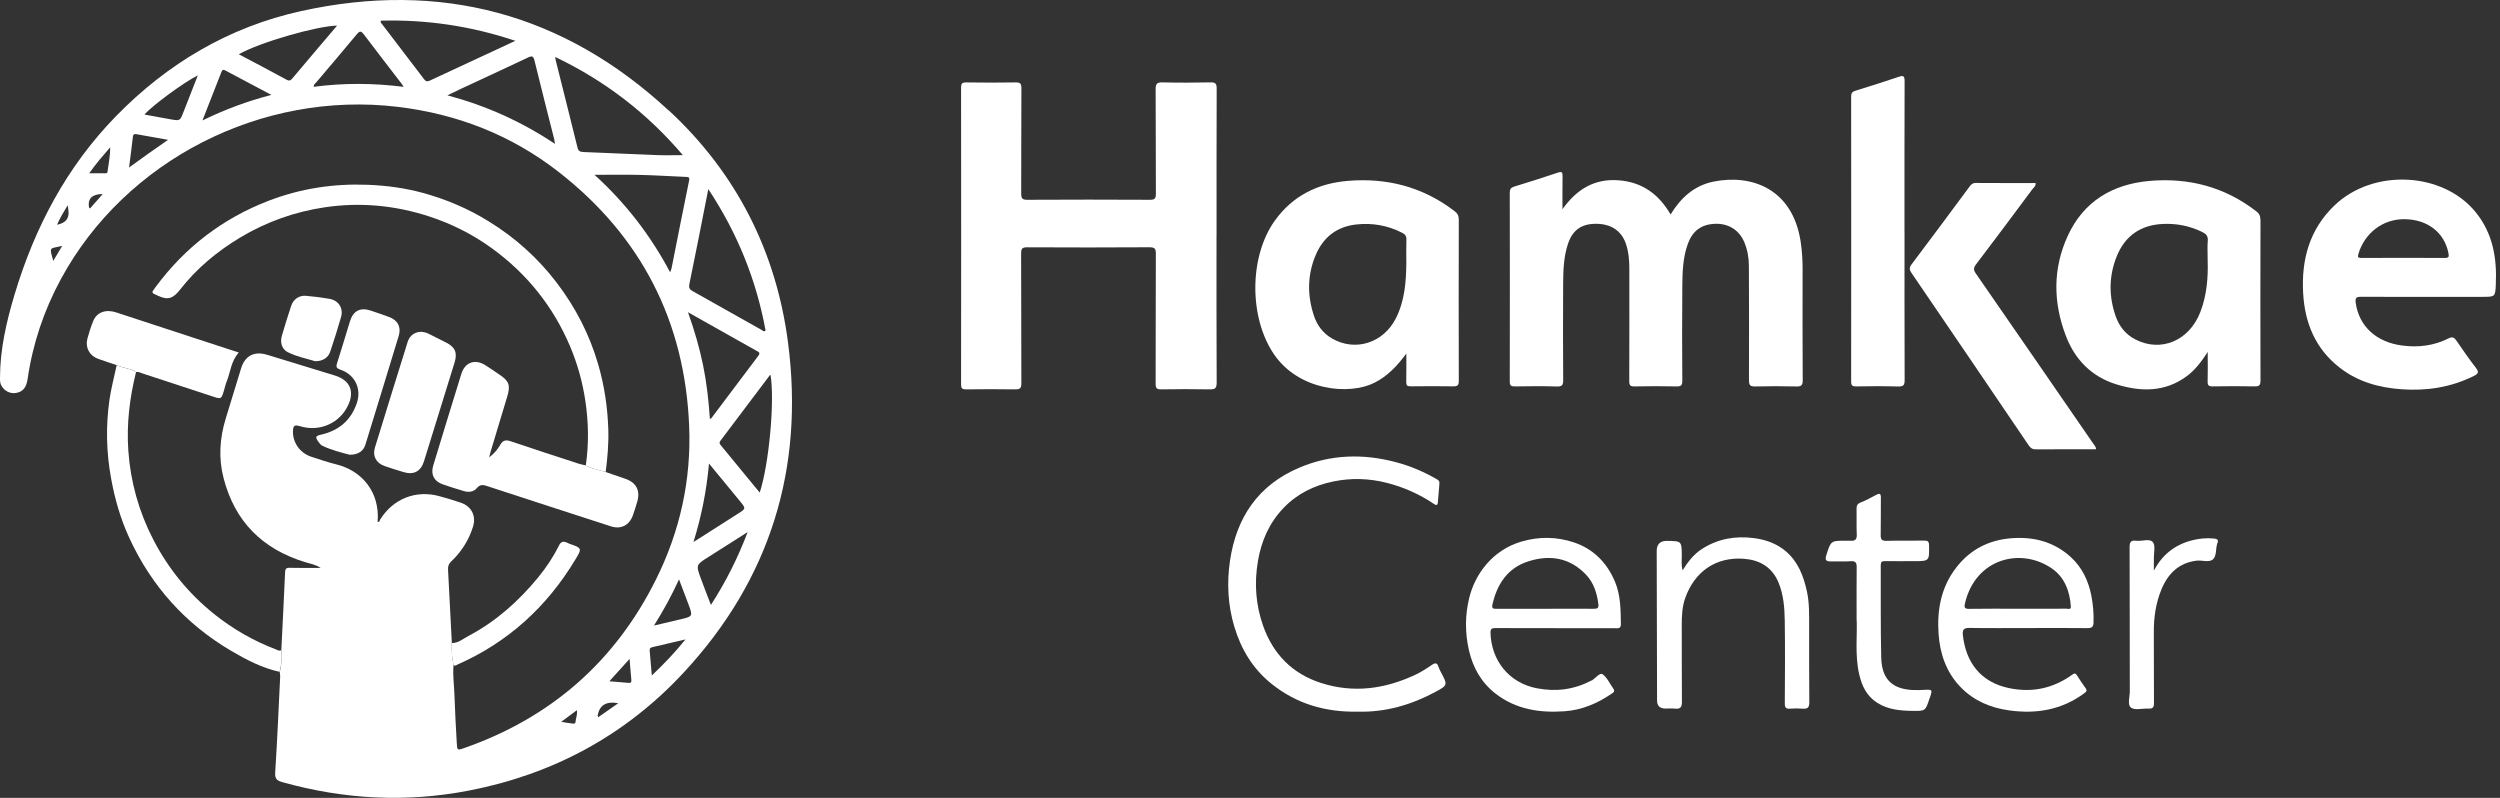
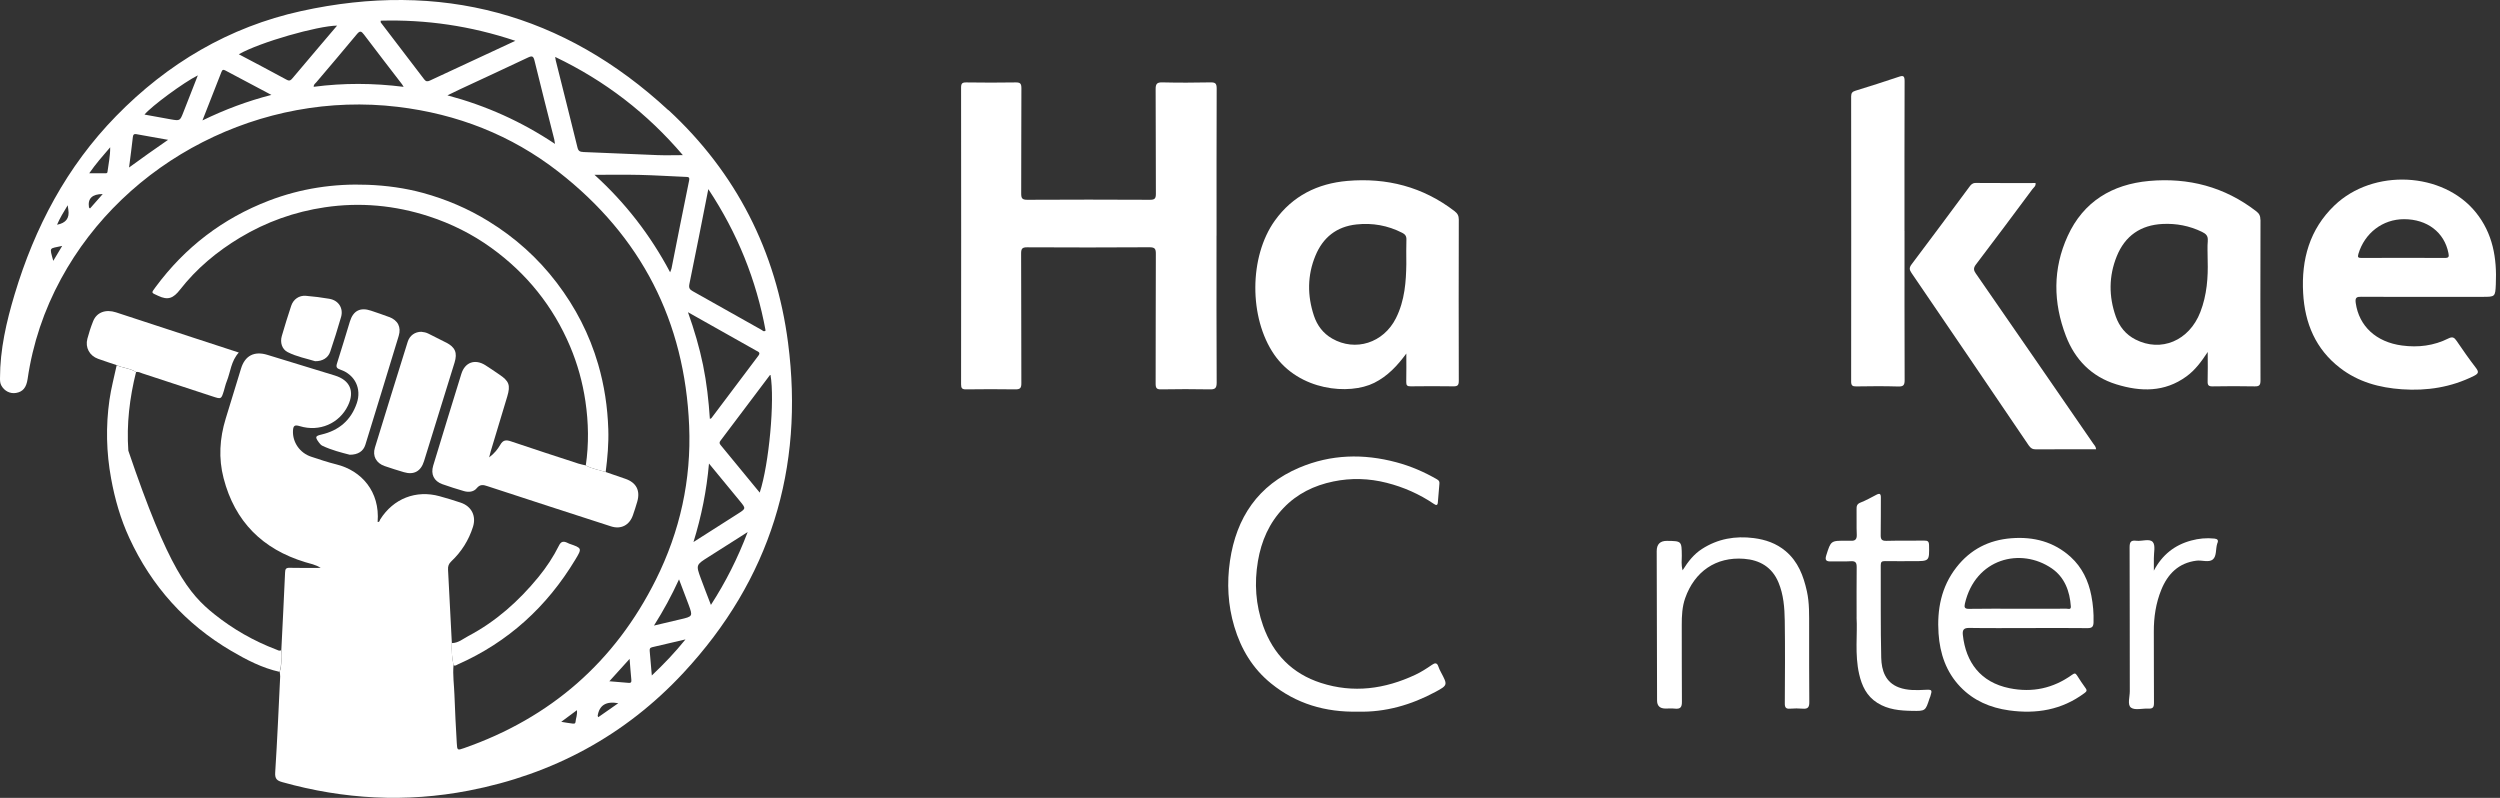
<svg xmlns="http://www.w3.org/2000/svg" width="282" height="90" viewBox="0 0 282 90" fill="none">
  <rect x="0" y="0" width="282" height="90" fill="#333333" stroke="none" />
  <g clip-path="url(#clip0_746_11434)">
    <path d="M153.18 80.275C149.499 80.352 146.209 79.389 143.379 77.094C141.304 75.415 139.99 73.228 139.23 70.681C138.501 68.247 138.379 65.754 138.739 63.279C139.45 58.397 141.912 54.715 146.578 52.745C150.133 51.246 153.783 51.151 157.495 52.142C159.124 52.574 160.641 53.23 162.094 54.068C162.351 54.216 162.387 54.351 162.364 54.59C162.301 55.282 162.238 55.975 162.189 56.669C162.162 57.047 161.986 57.006 161.757 56.849C160.114 55.737 158.319 54.941 156.406 54.459C154.431 53.959 152.419 53.892 150.399 54.31C148.221 54.761 146.317 55.692 144.774 57.307C143.167 58.99 142.281 61.007 141.894 63.297C141.471 65.79 141.642 68.22 142.479 70.591C143.608 73.782 145.764 75.992 149.004 77.035C152.662 78.219 156.208 77.724 159.642 76.118C160.308 75.807 160.924 75.406 161.527 74.993C161.833 74.781 162.094 74.713 162.243 75.172C162.319 75.402 162.427 75.623 162.544 75.838C163.296 77.256 163.318 77.292 161.923 78.043C159.178 79.519 156.262 80.356 153.18 80.275Z" fill="white" />
    <path d="M68.319 53.248C67.572 53.001 66.775 52.893 66.078 52.502C66.433 50.081 66.388 47.66 66.033 45.252C65.718 43.128 65.147 41.058 64.309 39.078C62.388 34.538 59.4 30.829 55.408 27.95C53.267 26.406 50.917 25.232 48.393 24.408C44.554 23.157 40.626 22.793 36.644 23.382C33.242 23.886 30.038 25.024 27.072 26.806C24.466 28.372 22.163 30.299 20.304 32.679C19.557 33.638 18.954 33.898 17.852 33.372C17.059 32.994 17.015 33.102 17.546 32.386C20.862 27.895 25.133 24.628 30.339 22.631C33.912 21.262 37.633 20.695 41.472 20.844C43.596 20.925 45.679 21.209 47.714 21.762C50.319 22.477 52.789 23.526 55.102 24.953C58.104 26.797 60.678 29.106 62.806 31.901C64.917 34.672 66.487 37.71 67.469 41.076C68.171 43.483 68.535 45.922 68.616 48.416C68.67 50.035 68.526 51.647 68.319 53.248Z" fill="white" />
    <path d="M228.803 70.844C226.575 70.844 224.347 70.866 222.124 70.83C221.485 70.821 221.35 71.082 221.409 71.626C221.742 74.695 223.394 76.963 226.665 77.629C229.257 78.156 231.592 77.643 233.716 76.126C233.991 75.933 234.108 75.901 234.288 76.189C234.599 76.675 234.913 77.162 235.255 77.625C235.458 77.904 235.35 78.016 235.107 78.197C232.56 80.082 229.702 80.559 226.629 80.132C224.509 79.839 222.624 79.038 221.126 77.477C219.519 75.802 218.821 73.719 218.668 71.46C218.488 68.76 218.961 66.204 220.684 63.995C222.264 61.969 224.343 60.912 226.877 60.714C229.397 60.516 231.691 61.11 233.582 62.834C234.855 63.995 235.579 65.511 235.903 67.189C236.097 68.18 236.183 69.188 236.151 70.204C236.138 70.686 235.985 70.857 235.476 70.853C233.249 70.826 231.021 70.839 228.798 70.844H228.803ZM227.574 68.665C229.419 68.665 231.264 68.665 233.109 68.661C233.289 68.661 233.618 68.805 233.591 68.409C233.474 66.686 232.889 65.12 231.453 64.125C227.943 61.704 222.813 62.986 221.638 68.099C221.544 68.513 221.62 68.688 222.111 68.679C223.933 68.647 225.756 68.665 227.579 68.665H227.574Z" fill="white" />
-     <path d="M175.442 70.853C173.192 70.853 170.942 70.862 168.696 70.844C168.264 70.844 168.116 70.938 168.129 71.397C168.219 74.462 170.177 77.026 173.358 77.638C175.536 78.057 177.579 77.782 179.528 76.757C179.546 76.748 179.573 76.748 179.591 76.739C179.987 76.482 180.473 75.843 180.765 76.05C181.292 76.428 181.589 77.13 181.989 77.688C182.223 78.012 181.935 78.151 181.76 78.269C180.162 79.358 178.421 80.096 176.477 80.231C173.66 80.428 170.982 80.023 168.678 78.224C167.072 76.968 166.136 75.294 165.69 73.323C165.245 71.361 165.254 69.39 165.726 67.455C166.397 64.701 168.395 62.037 171.612 61.092C173.619 60.502 175.617 60.534 177.561 61.191C179.735 61.929 181.251 63.459 182.156 65.583C182.817 67.135 182.808 68.773 182.835 70.412C182.844 70.956 182.453 70.862 182.129 70.862C179.901 70.862 177.674 70.862 175.451 70.862L175.442 70.853ZM174.348 68.67C176.171 68.67 177.993 68.656 179.816 68.67C180.198 68.67 180.347 68.567 180.297 68.175C180.149 66.928 179.784 65.754 178.911 64.832C177.102 62.91 174.839 62.55 172.427 63.31C170.073 64.049 168.867 65.867 168.345 68.202C168.246 68.656 168.462 68.679 168.804 68.674C170.649 68.665 172.494 68.674 174.339 68.674L174.348 68.67Z" fill="white" />
    <path d="M189.797 64.332C190.436 63.306 191.088 62.501 191.979 61.925C193.77 60.768 195.737 60.431 197.825 60.696C199.148 60.867 200.372 61.285 201.42 62.167C202.829 63.355 203.427 64.948 203.814 66.681C204.116 68.035 204.066 69.399 204.071 70.763C204.08 73.57 204.057 76.379 204.089 79.191C204.098 79.785 203.922 79.987 203.342 79.938C202.874 79.897 202.397 79.902 201.924 79.938C201.447 79.978 201.321 79.803 201.326 79.335C201.344 76.234 201.366 73.134 201.321 70.034C201.299 68.562 201.191 67.082 200.606 65.686C199.881 63.959 198.491 63.166 196.727 63.032C193.55 62.788 191.147 64.472 190.089 67.469C189.747 68.436 189.698 69.48 189.702 70.524C189.72 73.4 189.689 76.275 189.72 79.15C189.729 79.781 189.54 80.001 188.924 79.933C188.568 79.893 188.204 79.929 187.844 79.924C187.226 79.915 186.917 79.612 186.917 79.016C186.903 73.4 186.89 67.784 186.876 62.167C186.876 61.391 187.26 61.005 188.028 61.011C189.698 61.029 189.689 61.029 189.707 62.69C189.711 63.175 189.621 63.666 189.797 64.337V64.332Z" fill="white" />
-     <path d="M31.716 73.337C31.662 74.156 31.82 74.988 31.532 75.784C29.57 75.348 27.805 74.43 26.096 73.427C20.93 70.394 17.096 66.123 14.589 60.687C13.604 58.554 12.956 56.304 12.533 53.977C11.992 51.026 11.925 48.083 12.344 45.126C12.533 43.803 12.883 42.502 13.162 41.193C13.86 41.531 14.679 41.531 15.345 41.971C14.62 44.883 14.265 47.835 14.476 50.837C14.724 54.378 15.665 57.726 17.302 60.889C19.003 64.174 21.29 66.974 24.178 69.282C26.294 70.974 28.62 72.302 31.149 73.264C31.329 73.332 31.509 73.472 31.721 73.341L31.716 73.337Z" fill="white" />
+     <path d="M31.716 73.337C31.662 74.156 31.82 74.988 31.532 75.784C29.57 75.348 27.805 74.43 26.096 73.427C20.93 70.394 17.096 66.123 14.589 60.687C13.604 58.554 12.956 56.304 12.533 53.977C11.992 51.026 11.925 48.083 12.344 45.126C12.533 43.803 12.883 42.502 13.162 41.193C13.86 41.531 14.679 41.531 15.345 41.971C14.62 44.883 14.265 47.835 14.476 50.837C19.003 64.174 21.29 66.974 24.178 69.282C26.294 70.974 28.62 72.302 31.149 73.264C31.329 73.332 31.509 73.472 31.721 73.341L31.716 73.337Z" fill="white" />
    <path d="M209.426 69.647C209.426 67.513 209.412 65.758 209.434 64.008C209.439 63.504 209.34 63.266 208.764 63.306C208.026 63.36 207.284 63.306 206.541 63.328C206.028 63.342 205.821 63.216 206.001 62.645C206.527 60.984 206.51 60.98 208.283 60.998C208.44 60.998 208.597 60.993 208.755 60.998C209.268 61.029 209.47 60.836 209.443 60.286C209.398 59.346 209.443 58.401 209.421 57.456C209.412 57.087 209.461 56.844 209.871 56.687C210.487 56.448 211.068 56.115 211.658 55.809C212.036 55.611 212.166 55.697 212.161 56.133C212.143 57.523 212.175 58.919 212.143 60.313C212.13 60.822 212.243 61.025 212.801 61.007C214.214 60.966 215.631 61.007 217.048 60.98C217.462 60.971 217.588 61.083 217.597 61.502C217.633 63.297 217.642 63.297 215.856 63.297C214.776 63.297 213.696 63.31 212.616 63.292C212.265 63.288 212.148 63.396 212.148 63.752C212.166 67.234 212.121 70.718 212.202 74.196C212.238 75.614 212.67 76.977 214.2 77.544C215.158 77.9 216.189 77.864 217.202 77.809C217.935 77.773 217.971 77.828 217.746 78.543C217.719 78.629 217.674 78.71 217.647 78.795C217.192 80.195 217.193 80.213 215.694 80.186C214.326 80.163 212.976 80.05 211.761 79.281C210.55 78.516 210.015 77.359 209.713 76.041C209.2 73.8 209.538 71.519 209.421 69.642L209.426 69.647Z" fill="white" />
    <path d="M242.959 64.364C243.891 62.59 245.295 61.474 247.172 60.971C248.018 60.741 248.895 60.656 249.777 60.75C250.123 60.786 250.277 60.925 250.119 61.276C250.11 61.299 250.101 61.317 250.097 61.34C249.912 61.938 250.051 62.743 249.601 63.112C249.151 63.477 248.391 63.166 247.766 63.243C245.741 63.495 244.521 64.742 243.797 66.519C243.185 68.022 242.942 69.615 242.951 71.249C242.969 73.926 242.946 76.599 242.968 79.276C242.973 79.763 242.856 79.956 242.352 79.929C241.681 79.893 240.835 80.145 240.385 79.826C239.94 79.51 240.246 78.615 240.241 77.976C240.228 72.558 240.242 67.14 240.219 61.722C240.219 61.105 240.394 60.925 240.975 60.998C241.614 61.078 242.469 60.714 242.838 61.146C243.158 61.52 242.946 62.347 242.955 62.973C242.964 63.441 242.955 63.904 242.955 64.373L242.959 64.364Z" fill="white" />
    <path d="M51.156 75.024C50.971 74.205 50.931 73.377 50.962 72.54C51.691 72.54 52.231 72.063 52.821 71.748C55.935 70.106 58.518 67.802 60.732 65.097C61.632 63.999 62.424 62.802 63.059 61.524C63.275 61.096 63.522 61.029 63.913 61.191C64.017 61.231 64.116 61.294 64.219 61.331C65.65 61.825 65.673 61.839 64.894 63.126C61.7 68.431 57.33 72.427 51.647 74.943C51.493 75.01 51.345 75.163 51.151 75.024H51.156Z" fill="white" />
    <path d="M75.384 12.425C63.59 1.508 49.662 -2.209 33.962 1.251C25.843 3.038 18.895 7.155 13.095 13.095C7.533 18.788 3.92 25.637 1.647 33.21C0.725 36.288 0 39.416 0 42.66C0 42.953 0.005 43.236 0.162 43.506C0.508 44.114 1.139 44.433 1.8 44.325C2.57 44.199 2.97 43.731 3.114 42.755C3.695 38.758 4.959 34.996 6.885 31.451C14.162 18.049 29.524 10.215 44.856 12.051C51.556 12.852 57.663 15.223 63 19.381C72.333 26.649 77.251 36.252 77.737 48.047C77.99 54.117 76.703 59.931 73.989 65.376C69.372 74.646 62.123 80.969 52.344 84.388C51.593 84.654 51.57 84.641 51.525 83.831C51.426 82.013 51.318 80.195 51.26 78.376C51.224 77.256 51.053 76.144 51.16 75.019C50.976 74.201 50.935 73.373 50.967 72.535C50.828 69.777 50.688 67.014 50.539 64.255C50.517 63.868 50.611 63.599 50.908 63.319C52.056 62.235 52.875 60.934 53.352 59.427C53.739 58.203 53.19 57.109 51.971 56.7C51.183 56.434 50.391 56.196 49.59 55.975C46.922 55.237 44.37 56.241 42.889 58.59C42.822 58.698 42.822 58.914 42.597 58.873C42.871 55.453 40.783 53.082 37.931 52.38C36.972 52.142 36.036 51.827 35.1 51.516C33.809 51.093 32.985 49.869 33.048 48.591C33.075 48.011 33.237 47.894 33.813 48.069C36.036 48.748 38.282 47.767 39.254 45.742C40.028 44.132 39.478 42.88 37.76 42.354C35.23 41.58 32.697 40.806 30.163 40.028C28.683 39.573 27.634 40.113 27.189 41.571C26.613 43.456 26.032 45.342 25.456 47.232C24.777 49.45 24.637 51.696 25.223 53.946C26.491 58.837 29.614 61.952 34.438 63.414C34.992 63.581 35.577 63.679 36.18 64.058C34.934 64.058 33.809 64.08 32.684 64.049C32.256 64.035 32.17 64.183 32.157 64.579C32.031 67.5 31.878 70.416 31.734 73.332C31.68 74.151 31.837 74.984 31.549 75.78C31.567 75.956 31.613 76.135 31.604 76.311C31.428 79.924 31.275 83.538 31.041 87.151C30.996 87.871 31.266 88.065 31.851 88.227C38.785 90.171 45.792 90.549 52.875 89.181C62.374 87.345 70.528 82.957 77.099 75.888C86.873 65.376 90.734 52.861 88.893 38.669C87.556 28.346 83.038 19.48 75.406 12.42L75.384 12.425ZM6.008 29.425C5.566 27.788 5.521 28.084 7.016 27.738C6.665 28.323 6.345 28.858 6.008 29.425ZM6.435 25.349C6.745 24.61 7.146 23.967 7.636 23.152C7.677 23.445 7.691 23.549 7.708 23.652C7.862 24.597 7.437 25.163 6.435 25.349ZM10.148 23.517C10.085 23.445 10.04 23.418 10.035 23.387C9.882 22.39 10.399 21.891 11.588 21.888C11.061 22.486 10.611 23 10.152 23.517H10.148ZM12.123 19.395C12.101 19.593 11.871 19.544 11.727 19.544C11.214 19.552 10.701 19.544 10.066 19.544C10.787 18.509 11.556 17.622 12.429 16.614C12.438 17.64 12.231 18.513 12.123 19.39V19.395ZM64.921 81.418C64.899 81.693 64.669 81.626 64.507 81.608C64.156 81.567 63.81 81.504 63.306 81.423C63.963 80.933 64.494 80.541 65.075 80.109C65.147 80.613 64.957 81.004 64.921 81.418ZM79.902 21.339C83.205 26.329 85.316 31.604 86.359 37.291C86.139 37.462 86.026 37.278 85.909 37.215C83.322 35.766 80.743 34.299 78.156 32.855C77.8 32.657 77.67 32.495 77.764 32.031C78.489 28.539 79.164 25.038 79.897 21.334L79.902 21.339ZM14.557 18.895C14.706 17.744 14.859 16.587 14.989 15.435C15.021 15.161 15.133 15.088 15.377 15.133C16.52 15.341 17.663 15.543 18.959 15.773C17.419 16.834 16.011 17.834 14.557 18.895ZM20.682 12.672C20.304 13.635 20.299 13.639 19.278 13.464C18.293 13.293 17.311 13.108 16.299 12.924C17.078 11.979 20.736 9.284 22.316 8.501C21.748 9.945 21.218 11.309 20.682 12.672ZM22.837 13.581C23.589 11.668 24.291 9.896 24.98 8.114C25.078 7.853 25.195 7.83 25.425 7.952C27.099 8.847 28.777 9.733 30.613 10.706C27.864 11.416 25.38 12.352 22.842 13.581H22.837ZM32.346 9C30.578 8.033 28.787 7.101 26.937 6.12C29.354 4.747 35.838 2.916 38.025 2.889C37.314 3.726 36.635 4.522 35.955 5.324C34.969 6.489 33.984 7.654 32.998 8.82C32.814 9.036 32.679 9.184 32.342 8.995L32.346 9ZM35.388 9.792C35.37 9.522 35.568 9.414 35.69 9.27C37.211 7.47 38.745 5.688 40.243 3.87C40.599 3.438 40.752 3.497 41.058 3.901C42.475 5.782 43.92 7.641 45.351 9.508C45.401 9.576 45.441 9.648 45.531 9.796C42.093 9.364 38.74 9.351 35.388 9.792ZM47.853 8.955C46.219 6.809 44.581 4.671 42.948 2.529C42.925 2.502 42.948 2.443 42.948 2.331C48.078 2.196 53.073 2.912 58.131 4.604C54.797 6.152 51.638 7.614 48.487 9.09C48.213 9.216 48.042 9.203 47.858 8.96L47.853 8.955ZM50.472 10.755C51.008 10.494 51.435 10.283 51.867 10.08C54.428 8.887 56.997 7.704 59.548 6.494C60.003 6.277 60.165 6.304 60.295 6.849C61.011 9.81 61.776 12.758 62.519 15.714C62.55 15.84 62.563 15.97 62.604 16.232C58.824 13.711 54.855 11.925 50.468 10.755H50.472ZM65.803 17.145C65.444 17.131 65.246 17.059 65.147 16.668C64.341 13.383 63.508 10.102 62.69 6.822C62.667 6.737 62.663 6.651 62.622 6.421C68.26 9.117 73.008 12.78 77.026 17.5C76.01 17.5 75.078 17.532 74.151 17.496C71.365 17.392 68.585 17.253 65.799 17.149L65.803 17.145ZM75.591 30.717C73.359 26.5 70.506 22.842 67.059 19.719C68.755 19.719 70.452 19.688 72.148 19.728C73.876 19.768 75.605 19.881 77.332 19.953C77.629 19.966 77.823 19.944 77.728 20.385C77.049 23.674 76.406 26.973 75.749 30.271C75.722 30.402 75.659 30.523 75.587 30.717H75.591ZM77.603 35.217C78.251 35.581 78.759 35.87 79.272 36.157C81.284 37.287 83.295 38.421 85.306 39.555C85.531 39.681 85.824 39.762 85.54 40.131C83.767 42.471 82.008 44.825 80.244 47.169C80.222 47.2 80.168 47.205 80.073 47.25C79.938 45.198 79.713 43.173 79.303 41.175C78.898 39.204 78.332 37.273 77.603 35.217ZM67.487 80.901C67.446 80.806 67.41 80.766 67.419 80.73C67.605 79.542 68.379 79.073 69.741 79.322C68.94 79.884 68.22 80.383 67.487 80.897V80.901ZM70.888 77.026C70.209 76.963 69.525 76.909 68.733 76.847C69.502 75.996 70.213 75.213 71.019 74.322C71.091 75.195 71.141 75.947 71.217 76.694C71.244 76.968 71.15 77.053 70.888 77.031V77.026ZM73.525 76.194C73.436 75.168 73.368 74.304 73.287 73.44C73.264 73.206 73.305 73.062 73.566 73.004C74.758 72.734 75.951 72.445 77.323 72.126C76.113 73.624 74.907 74.885 73.525 76.194ZM76.703 69.871C75.771 70.088 74.84 70.312 73.769 70.564C74.853 68.846 75.749 67.198 76.594 65.353C76.977 66.371 77.328 67.266 77.661 68.171C78.165 69.534 78.156 69.534 76.707 69.871H76.703ZM79.969 52.281C81.207 53.784 82.346 55.166 83.484 56.551C84.145 57.361 84.145 57.366 83.246 57.942C81.621 58.981 79.992 60.012 78.224 61.142C79.132 58.199 79.704 55.341 79.974 52.281H79.969ZM80.195 68.243C79.785 67.176 79.407 66.218 79.052 65.246C78.493 63.715 78.507 63.715 79.915 62.825C81.338 61.929 82.755 61.02 84.335 60.017C83.205 62.986 81.877 65.619 80.19 68.238L80.195 68.243ZM85.694 55.562C84.181 53.717 82.728 51.953 81.275 50.188C81.135 50.017 81.135 49.887 81.266 49.716C83.129 47.245 84.992 44.77 86.855 42.3C86.859 42.291 86.891 42.3 86.913 42.3C87.408 45.108 86.755 52.344 85.698 55.562H85.694Z" fill="white" />
    <path d="M137.228 26.573C137.228 21.042 137.219 15.511 137.241 9.981C137.241 9.405 137.084 9.284 136.535 9.293C134.735 9.329 132.935 9.338 131.135 9.293C130.509 9.274 130.352 9.459 130.356 10.062C130.383 13.995 130.361 17.933 130.383 21.866C130.383 22.383 130.257 22.541 129.717 22.536C125.105 22.514 120.492 22.509 115.875 22.536C115.286 22.536 115.191 22.352 115.191 21.82C115.209 17.865 115.191 13.905 115.214 9.95C115.214 9.4 115.061 9.288 114.539 9.297C112.694 9.329 110.849 9.324 109.004 9.297C108.527 9.288 108.41 9.423 108.41 9.891C108.423 21.042 108.423 32.193 108.41 43.349C108.41 43.785 108.518 43.925 108.968 43.92C110.813 43.898 112.658 43.889 114.503 43.92C115.061 43.929 115.214 43.789 115.209 43.222C115.187 38.344 115.209 33.467 115.182 28.584C115.182 28.021 115.335 27.891 115.889 27.895C120.479 27.918 125.069 27.922 129.663 27.891C130.284 27.891 130.383 28.08 130.379 28.642C130.356 33.52 130.374 38.398 130.356 43.281C130.356 43.781 130.473 43.934 130.986 43.92C132.809 43.889 134.631 43.884 136.454 43.92C137.043 43.934 137.241 43.807 137.241 43.164C137.21 37.633 137.223 32.103 137.223 26.573H137.228Z" fill="white" />
-     <path d="M203.337 30.488C203.337 29.407 203.278 28.332 203.116 27.265C202.194 21.227 197.509 19.625 193.275 20.488C191.115 20.93 189.603 22.293 188.442 24.192C187.087 21.857 185.188 20.524 182.547 20.335C179.86 20.142 177.862 21.33 176.247 23.598C176.247 22.235 176.233 21.069 176.256 19.908C176.265 19.476 176.224 19.3 175.716 19.476C174.082 20.029 172.431 20.547 170.779 21.055C170.419 21.168 170.302 21.348 170.302 21.726C170.316 28.831 170.316 35.932 170.302 43.038C170.302 43.502 170.46 43.592 170.883 43.587C172.458 43.565 174.033 43.542 175.608 43.596C176.242 43.618 176.332 43.398 176.328 42.84C176.305 39.245 176.301 35.649 176.323 32.049C176.332 30.501 176.377 28.948 176.886 27.454C177.399 25.956 178.375 25.259 179.977 25.245C181.692 25.232 182.875 26.001 183.388 27.463C183.712 28.39 183.789 29.349 183.789 30.317C183.789 34.542 183.798 38.767 183.78 42.993C183.78 43.465 183.897 43.596 184.374 43.587C185.949 43.556 187.524 43.551 189.099 43.587C189.625 43.6 189.769 43.465 189.765 42.93C189.738 39.402 189.733 35.87 189.765 32.342C189.778 30.703 189.819 29.061 190.395 27.491C190.935 26.019 191.929 25.294 193.491 25.245C195.003 25.195 196.204 25.974 196.776 27.364C197.122 28.206 197.271 29.093 197.275 29.997C197.293 34.29 197.302 38.583 197.284 42.876C197.284 43.416 197.392 43.605 197.973 43.592C199.525 43.551 201.078 43.556 202.63 43.592C203.17 43.605 203.35 43.479 203.346 42.898C203.319 38.763 203.328 34.627 203.332 30.492L203.337 30.488Z" fill="white" />
    <path d="M164.552 24.764C164.552 24.331 164.408 24.075 164.07 23.814C160.493 21.069 156.42 20.025 151.979 20.407C148.622 20.7 145.805 22.09 143.802 24.885C140.882 28.962 140.882 35.852 143.721 39.983C146.547 44.096 152.204 44.59 155.012 43.187C156.533 42.426 157.626 41.247 158.634 39.879C158.634 40.95 158.648 42.021 158.625 43.092C158.616 43.479 158.747 43.583 159.125 43.578C160.722 43.56 162.32 43.551 163.913 43.578C164.412 43.587 164.552 43.47 164.552 42.953C164.534 36.886 164.538 30.82 164.552 24.755V24.764ZM158.634 29.799C158.603 31.68 158.481 33.871 157.46 35.897C156.056 38.687 152.888 39.694 150.269 38.191C149.243 37.602 148.577 36.711 148.212 35.617C147.456 33.345 147.461 31.059 148.383 28.836C149.229 26.788 150.764 25.555 153.014 25.317C154.823 25.123 156.542 25.43 158.171 26.262C158.513 26.438 158.661 26.645 158.643 27.045C158.612 27.851 158.634 28.66 158.634 29.799Z" fill="white" />
    <path d="M254.974 24.786C254.974 24.363 254.849 24.098 254.511 23.837C250.938 21.073 246.861 20.012 242.42 20.412C238.257 20.79 235.012 22.73 233.235 26.622C231.543 30.317 231.592 34.128 233.032 37.89C234.054 40.563 235.93 42.489 238.711 43.349C241.452 44.199 244.161 44.262 246.627 42.462C247.581 41.769 248.283 40.846 249.03 39.703C249.03 40.95 249.053 41.985 249.021 43.02C249.008 43.465 249.143 43.592 249.588 43.583C251.163 43.556 252.738 43.551 254.313 43.583C254.84 43.596 254.984 43.456 254.984 42.921C254.966 36.873 254.966 30.829 254.984 24.782L254.974 24.786ZM249.039 27.166C248.976 27.832 249.026 28.512 249.026 29.421C249.08 31.239 248.949 33.269 248.193 35.212C246.937 38.439 243.769 39.771 240.88 38.295C239.778 37.733 239.058 36.828 238.657 35.694C237.861 33.431 237.866 31.149 238.766 28.917C239.697 26.604 241.466 25.384 243.941 25.263C245.48 25.186 246.978 25.47 248.382 26.154C248.828 26.37 249.088 26.604 249.034 27.162L249.039 27.166Z" fill="white" />
    <path d="M279.279 23.962C275.566 19.363 267.696 18.981 263.326 23.175C260.514 25.875 259.587 29.264 259.794 33.044C259.978 36.455 261.198 39.384 263.97 41.513C266.013 43.087 268.398 43.736 270.936 43.911C273.771 44.109 276.484 43.686 279.049 42.408C279.612 42.129 279.625 41.935 279.256 41.459C278.5 40.482 277.799 39.465 277.101 38.444C276.849 38.079 276.651 37.944 276.197 38.169C274.541 39.002 272.776 39.218 270.949 38.974C268.02 38.587 266.094 36.783 265.725 34.169C265.635 33.529 265.86 33.471 266.382 33.475C268.767 33.493 271.152 33.484 273.537 33.484H280.017C281.457 33.484 281.466 33.484 281.529 32.067C281.664 29.119 281.191 26.325 279.274 23.958L279.279 23.962ZM275.769 29.097C272.641 29.079 269.514 29.084 266.382 29.097C266.022 29.097 265.905 29.038 266.026 28.642C266.733 26.289 268.762 24.727 271.17 24.723C273.789 24.723 275.724 26.208 276.183 28.544C276.264 28.948 276.237 29.102 275.769 29.097Z" fill="white" />
    <path d="M222.903 30.901C222.615 30.488 222.57 30.24 222.903 29.812C225.041 27.009 227.147 24.174 229.253 21.343C229.401 21.145 229.671 20.992 229.608 20.646C227.349 20.646 225.099 20.655 222.854 20.637C222.498 20.637 222.336 20.817 222.156 21.06C219.987 23.985 217.823 26.91 215.631 29.812C215.343 30.195 215.366 30.42 215.618 30.789C220.037 37.264 224.438 43.745 228.834 50.233C229.046 50.548 229.261 50.688 229.648 50.688C231.894 50.67 234.144 50.679 236.439 50.679C236.416 50.364 236.237 50.211 236.115 50.035C231.719 43.654 227.326 37.273 222.912 30.906L222.903 30.901Z" fill="white" />
    <path d="M214.826 26.059C214.826 20.421 214.817 14.778 214.839 9.139C214.839 8.55 214.681 8.492 214.173 8.667C212.557 9.211 210.933 9.729 209.308 10.229C208.957 10.336 208.809 10.476 208.809 10.877C208.822 21.596 208.818 32.315 208.809 43.033C208.809 43.483 208.953 43.596 209.385 43.587C210.96 43.56 212.535 43.547 214.11 43.596C214.717 43.614 214.848 43.434 214.843 42.849C214.821 37.255 214.83 31.657 214.83 26.064L214.826 26.059Z" fill="white" />
    <path d="M57.218 44.725C57.6 43.443 57.429 42.989 56.309 42.237C55.786 41.886 55.273 41.522 54.738 41.188C53.568 40.459 52.443 40.864 52.038 42.178C50.967 45.626 49.914 49.072 48.865 52.524C48.569 53.501 48.947 54.275 49.901 54.617C50.702 54.904 51.516 55.157 52.331 55.395C52.857 55.548 53.428 55.494 53.77 55.075C54.157 54.599 54.522 54.684 54.99 54.842C59.634 56.362 64.278 57.879 68.931 59.377C70.056 59.737 70.996 59.238 71.388 58.131C71.568 57.623 71.73 57.109 71.879 56.596C72.248 55.337 71.775 54.432 70.542 54.009C69.799 53.757 69.061 53.501 68.319 53.244C67.572 52.996 66.775 52.889 66.078 52.497C65.794 52.429 65.507 52.38 65.232 52.29C62.694 51.462 60.156 50.639 57.632 49.783C57.087 49.599 56.749 49.621 56.434 50.166C56.142 50.675 55.764 51.147 55.175 51.593C55.255 51.282 55.296 51.093 55.355 50.904C55.975 48.843 56.601 46.786 57.218 44.725Z" fill="white" />
    <path d="M25.245 44.109C25.358 43.745 25.434 43.367 25.578 43.016C26.006 41.949 26.055 40.73 26.937 39.767C25.209 39.204 23.53 38.655 21.852 38.106C18.931 37.148 16.011 36.189 13.091 35.235C11.916 34.852 10.903 35.23 10.503 36.239C10.246 36.882 10.03 37.548 9.855 38.214C9.594 39.2 10.098 40.127 11.061 40.473C11.758 40.725 12.46 40.95 13.162 41.188C13.86 41.526 14.679 41.526 15.345 41.967C15.606 41.9 15.831 42.044 16.061 42.12C18.706 42.98 21.348 43.848 23.989 44.721C24.953 45.036 24.953 45.041 25.245 44.109Z" fill="white" />
    <path d="M50.324 38.642C49.666 38.304 48.996 37.984 48.339 37.642C48.074 37.503 47.79 37.453 47.525 37.426C46.809 37.426 46.211 37.845 45.99 38.551C44.748 42.529 43.511 46.508 42.291 50.49C41.998 51.444 42.435 52.24 43.38 52.569C44.1 52.821 44.829 53.046 45.558 53.262C46.692 53.599 47.48 53.158 47.831 52.016C48.425 50.09 49.023 48.159 49.621 46.233C50.17 44.456 50.728 42.682 51.273 40.905C51.615 39.789 51.349 39.168 50.324 38.637V38.642Z" fill="white" />
    <path d="M43.889 35.757C43.218 35.501 42.534 35.28 41.855 35.046C40.648 34.636 39.847 35.037 39.469 36.261C38.983 37.822 38.533 39.398 38.025 40.955C37.877 41.404 37.962 41.548 38.407 41.702C40.045 42.269 40.81 43.848 40.243 45.49C39.587 47.412 38.218 48.564 36.252 49.019C35.577 49.176 35.523 49.288 35.937 49.864C36.054 50.026 36.194 50.202 36.364 50.283C37.4 50.773 38.507 51.053 39.452 51.295C40.392 51.295 40.986 50.895 41.211 50.175C42.471 46.084 43.731 41.989 44.973 37.895C45.279 36.891 44.883 36.13 43.893 35.752L43.889 35.757Z" fill="white" />
    <path d="M37.166 33.705C36.283 33.552 35.388 33.444 34.497 33.367C33.745 33.304 33.089 33.755 32.846 34.497C32.472 35.622 32.121 36.756 31.788 37.899C31.572 38.646 31.811 39.393 32.445 39.717C33.467 40.243 34.6 40.446 35.541 40.743C36.387 40.761 37.022 40.356 37.251 39.663C37.683 38.367 38.102 37.066 38.475 35.752C38.754 34.763 38.187 33.885 37.17 33.709L37.166 33.705Z" fill="white" />
  </g>
  <defs>
    <clipPath id="clip0_746_11434">
      <rect width="281.556" height="90" fill="white" />
    </clipPath>
  </defs>
</svg>